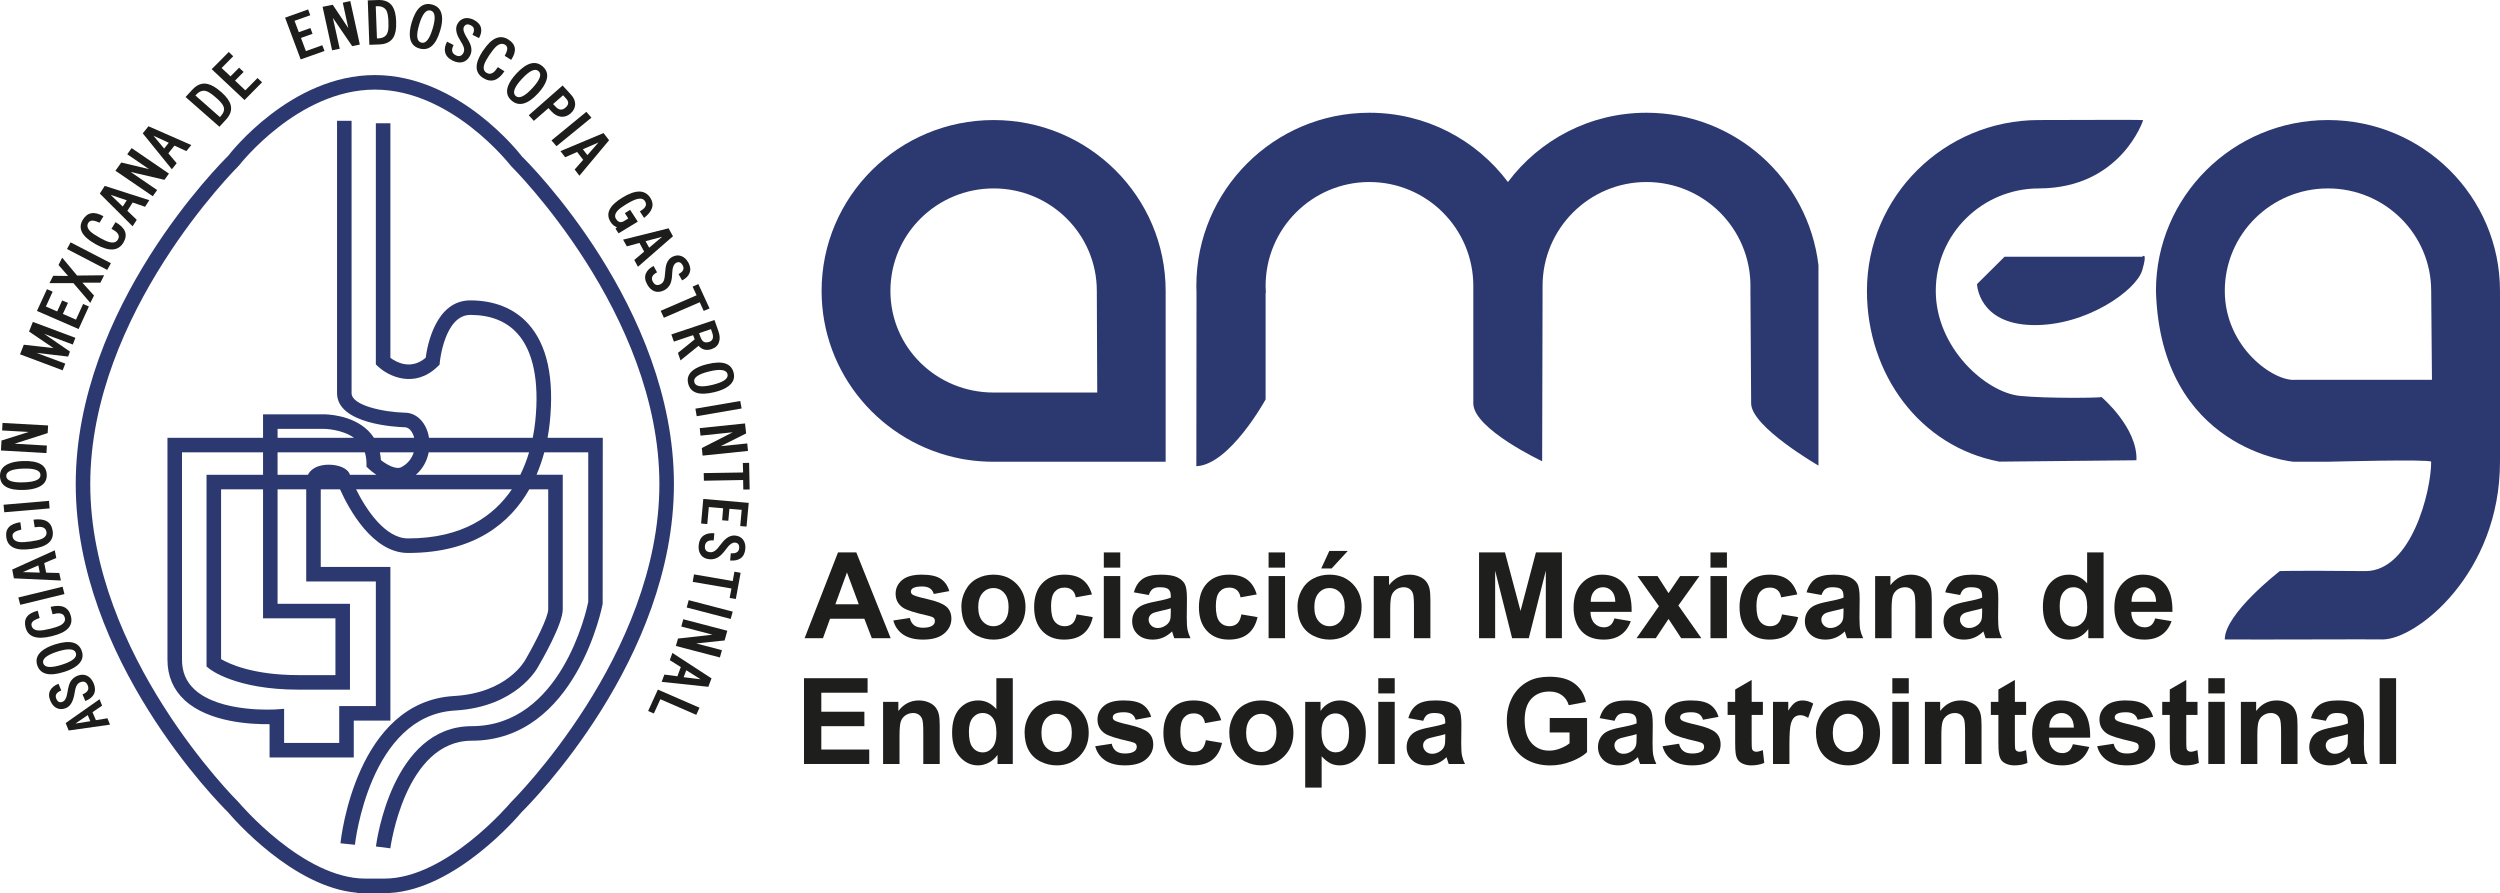
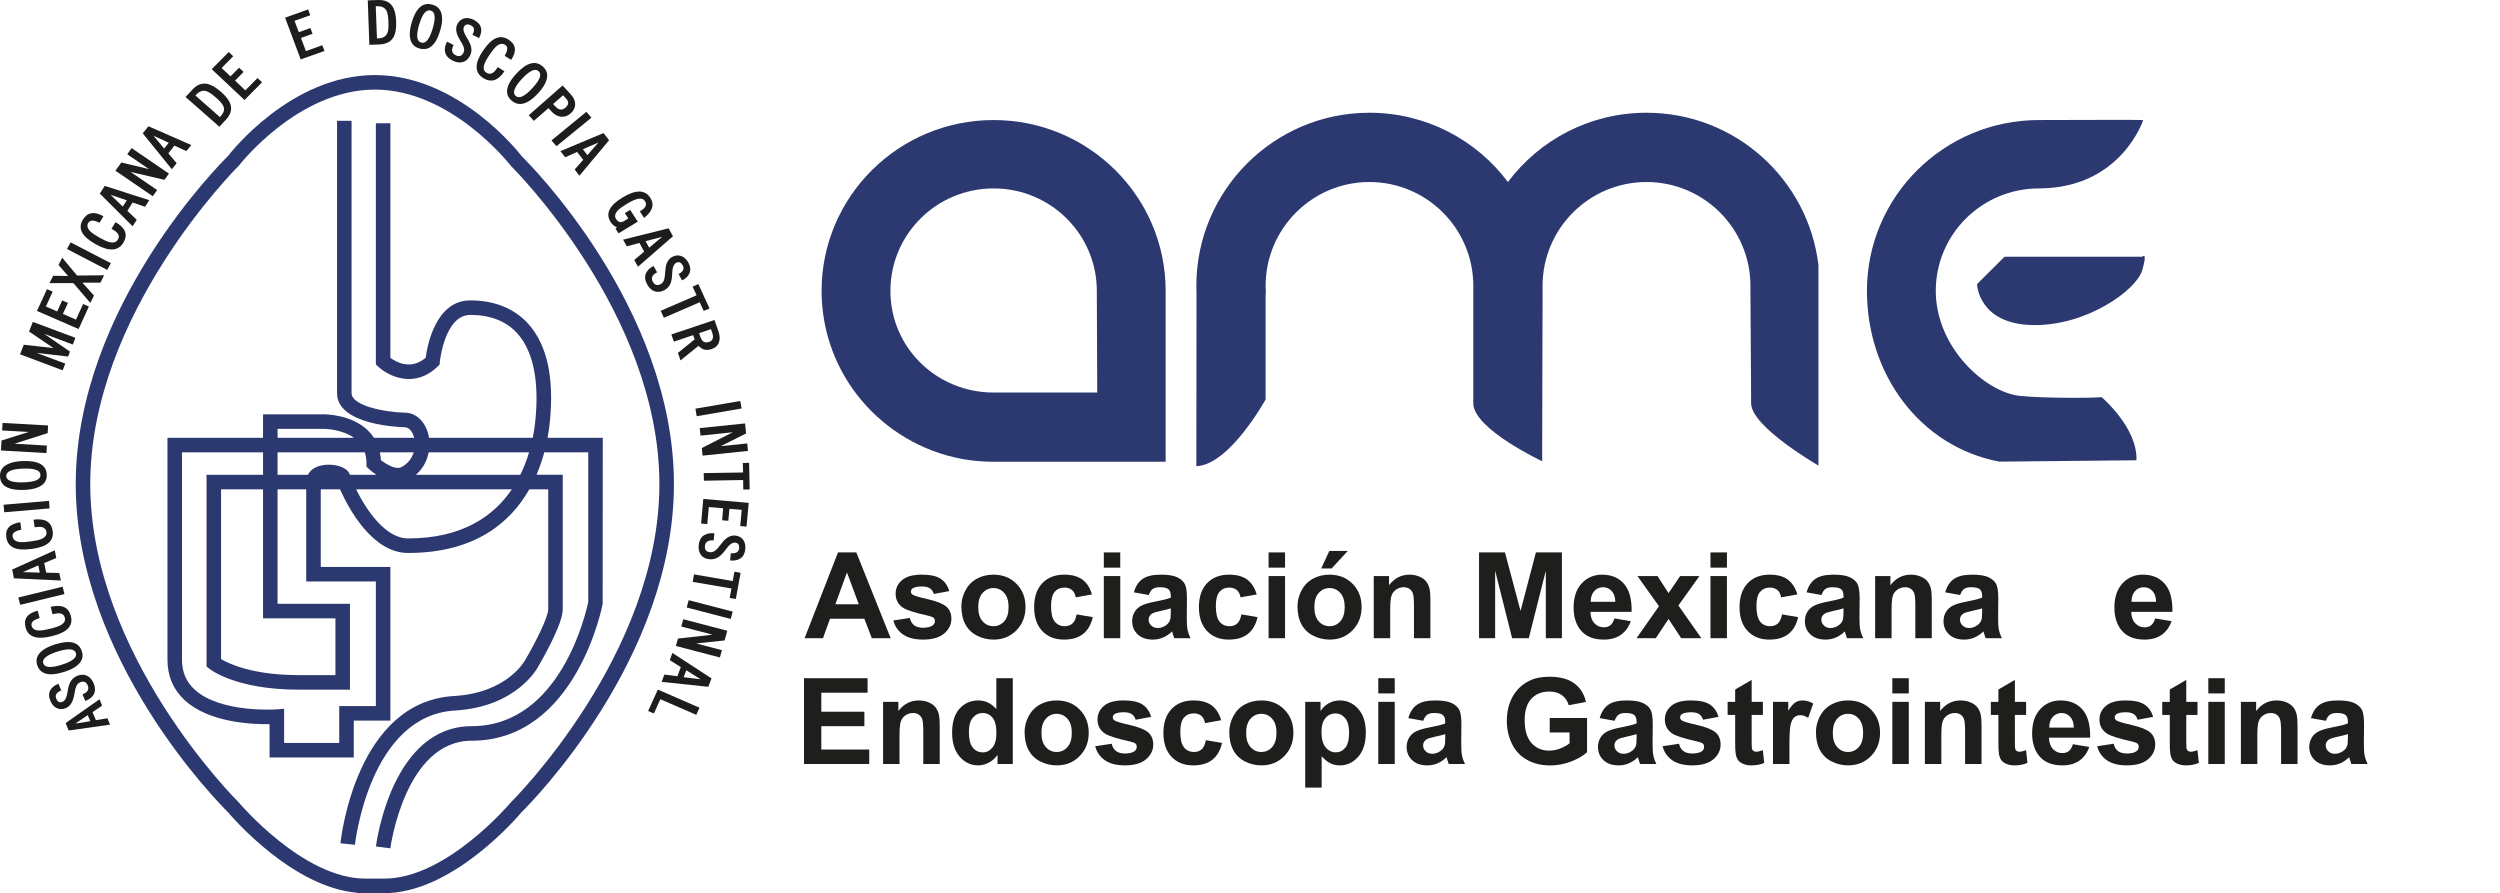
<svg xmlns="http://www.w3.org/2000/svg" id="Capa_1" viewBox="0 0 666.67 238.177">
  <defs>
    <style>.cls-1{fill:#2c3870;}.cls-2{fill:#1d1d1c;}.cls-3{fill:#1e1e1c;}</style>
  </defs>
  <path class="cls-2" d="M27.227,188.168l-2.557,1.748.907,2.13,3.073-.504.69,1.699-11.026,1.56-.804-1.987,9.033-6.35.684,1.705ZM20.106,192.952l3.977-.629-.681-1.627-3.295,2.256Z" />
  <path class="cls-2" d="M24.988,182.239c.45,1.11.45,2.071.033,2.905-.399.762-1.177,1.367-2.272,1.788l-.747-1.77c1.353-.522,1.843-1.327,1.39-2.389-.382-.937-1.045-1.212-1.978-.846-.501.192-.856.57-1.093,1.135-.15.336-.297.875-.408,1.638-.165,1.032-.405,1.849-.693,2.449-.396.858-.948,1.411-1.71,1.7-.87.348-1.705.335-2.455-.055-.696-.354-1.248-1.002-1.62-1.92-.463-1.062-.463-2.011-.03-2.798.402-.744,1.128-1.314,2.197-1.74l.732,1.795c-1.278.51-1.722,1.218-1.326,2.179.342.858.906,1.14,1.656.839.699-.246,1.128-1.152,1.357-2.701.168-1.098.399-1.956.72-2.568.435-.787,1.081-1.345,1.894-1.675.97-.372,1.822-.372,2.59,0,.756.372,1.332,1.05,1.764,2.035Z" />
  <path class="cls-2" d="M21.822,173.637c.477,1.423.087,2.666-1.125,3.722-.837.727-2.038,1.333-3.586,1.813-3.97,1.267-6.347.666-7.181-1.777-.457-1.434-.078-2.67,1.152-3.732.834-.714,2.026-1.327,3.577-1.819,3.973-1.248,6.35-.647,7.163,1.794ZM11.538,176.896c.402,1.154,2.032,1.285,4.94.367,2.881-.918,4.132-1.957,3.757-3.133-.39-1.159-2.026-1.285-4.934-.367-2.872.925-4.141,1.969-3.763,3.133Z" />
  <path class="cls-2" d="M18.902,164.298c.666,2.582-.984,4.351-4.936,5.306l-.267.073c-3.962.948-6.242.162-6.879-2.365-.594-2.293.474-3.775,3.241-4.454l.51,1.944c-.72.235-1.194.463-1.497.654-.573.391-.793.846-.657,1.398.21.823.9,1.272,2.071,1.279.654,0,1.531-.132,2.701-.421l.381-.085c1.143-.281,1.96-.57,2.506-.845,1.006-.559,1.417-1.236,1.209-2.059-.174-.715-.645-1.087-1.392-1.165-.435-.042-1.044.03-1.87.247l-.516-1.981c2.992-.72,4.778.091,5.396,2.472Z" />
  <polygon class="cls-2" points="17.186 158.417 5.401 161.285 4.888 159.33 16.694 156.454 17.186 158.417" />
  <path class="cls-2" d="M15.007,148.783l-3.212,1.363.516,2.563,3.493.089.432,2.005-12.529-.576-.447-2.347,11.35-5.132.396,2.035ZM6.1,152.559l4.507.138-.381-1.926-4.126,1.788Z" />
  <path class="cls-2" d="M14.047,141.593c.378,2.628-1.441,4.226-5.471,4.772l-.294.03c-4.0.57-6.212-.469-6.593-3.055-.349-2.329.918-3.685,3.739-4.081l.255,1.963c-.711.186-1.221.354-1.509.504-.654.348-.913.774-.826,1.333.135.851.771,1.349,1.935,1.494.631.066,1.537.018,2.731-.149l.378-.061c1.176-.15,2.025-.348,2.587-.576,1.062-.439,1.546-1.093,1.407-1.921-.105-.715-.531-1.14-1.245-1.296-.432-.084-1.081-.066-1.891.054l-.312-2.022c3.052-.414,4.76.588,5.108,3.013Z" />
  <polygon class="cls-2" points="13.225 135.573 1.137 136.605 .945 134.6 13.069 133.556 13.225 135.573" />
  <path class="cls-2" d="M12.468,126.594c.057,1.507-.639,2.581-2.134,3.271-.987.469-2.32.727-3.946.792-4.165.138-6.305-1.08-6.386-3.637-.048-1.513.648-2.604,2.146-3.283,1.006-.474,2.314-.733,3.952-.792,4.159-.138,6.287,1.074,6.368,3.649ZM1.662,126.954c.057,1.213,1.6,1.777,4.645,1.675,3.04-.102,4.535-.75,4.484-1.98-.028-1.231-1.582-1.795-4.625-1.687-3.031.108-4.535.768-4.505,1.992Z" />
  <polygon class="cls-2" points="12.714 115.492 3.889 118.319 12.499 118.82 12.387 120.824 .252 120.128 .402 117.472 7.661 115.189 .57 114.789 .672 112.785 12.828 113.457 12.714 115.492" />
  <polygon class="cls-2" points="19.413 91.877 11.745 89.008 18.659 93.758 18.165 95.085 9.725 94.095 17.405 96.963 16.712 98.752 5.344 94.485 6.346 91.928 14.263 92.825 7.745 88.411 8.762 85.842 20.106 90.085 19.413 91.877" />
  <polygon class="cls-2" points="20.961 87.745 9.852 82.913 12.526 77.115 14.047 77.775 12.237 81.74 15.248 83.051 16.58 80.119 18.128 80.77 16.76 83.714 20.262 85.236 22.159 81.07 23.704 81.731 20.961 87.745" />
  <polygon class="cls-2" points="26.777 75.378 21.967 75.378 25.073 78.814 24.083 80.77 19.569 75.497 13.189 75.497 14.185 73.544 18.165 73.592 15.602 70.669 16.58 68.715 20.559 73.478 27.761 73.406 26.777 75.378" />
  <polygon class="cls-2" points="28.593 71.977 17.864 66.401 18.824 64.631 29.577 70.192 28.593 71.977" />
  <path class="cls-2" d="M32.923,64.679c-1.369,2.296-3.829,2.455-7.347.48l-.24-.144c-3.514-1.975-4.616-4.105-3.28-6.371,1.221-2.044,3.058-2.368,5.522-.982l-1.023,1.72c-.69-.303-1.2-.465-1.518-.522-.715-.111-1.192.069-1.483.555-.459.732-.252,1.518.582,2.335.457.417,1.177.927,2.239,1.519l.327.189c1.012.561,1.813.939,2.422,1.089,1.093.285,1.891.085,2.317-.666.384-.622.3-1.221-.177-1.774-.27-.315-.777-.681-1.531-1.095l1.072-1.77c2.647,1.5,3.361,3.313,2.119,5.438Z" />
  <path class="cls-2" d="M38.682,55.142l-3.313-1.14-1.407,2.221,2.509,2.394-1.116,1.726-8.739-8.723,1.311-2.047,11.878,3.811-1.122,1.759ZM29.496,51.958l3.238,3.118,1.069-1.665-4.306-1.452Z" />
  <polygon class="cls-2" points="43.859 47.957 34.838 45.851 41.905 50.682 40.738 52.333 30.781 45.527 32.347 43.336 39.744 45.106 33.931 41.139 35.099 39.492 45.05 46.295 43.859 47.957" />
  <path class="cls-2" d="M49.696,40.299l-3.175-1.467-1.63,2.053,2.221,2.64-1.284,1.612-7.757-9.579,1.521-1.891,11.416,5.011-1.311,1.621ZM40.933,36.199l2.836,3.418,1.236-1.546-4.072-1.873Z" />
  <path class="cls-2" d="M60.265,31.893l-1.752,1.911-9.027-7.937,1.839-1.984c1.209-1.302,2.506-1.798,3.929-1.516,1.065.213,2.277.898,3.601,2.065l.195.159c1.333,1.192,2.161,2.311,2.446,3.37.375,1.336-.028,2.644-1.231,3.931ZM57.417,25.885c-1.011-.888-1.812-1.401-2.431-1.591-.93-.273-1.812.051-2.635.915l-.246.258,6.53,5.747.252-.261c.783-.879,1.063-1.746.696-2.604-.246-.6-.864-1.318-1.848-2.191l-.318-.273Z" />
  <polygon class="cls-2" points="65.202 26.674 56.451 18.445 61.004 13.866 62.195 15 59.095 18.137 61.468 20.357 63.761 18.056 64.965 19.178 62.675 21.489 65.418 24.09 68.671 20.811 69.883 21.945 65.202 26.674" />
  <polygon class="cls-2" points="80.183 15.841 76.023 4.71 82.16 2.519 82.74 4.062 78.547 5.553 79.679 8.587 82.776 7.48 83.346 9.007 80.261 10.121 81.573 13.62 85.945 12.059 86.536 13.593 80.183 15.841" />
-   <polygon class="cls-2" points="93.918 12.306 88.766 4.767 90.594 13.005 88.562 13.419 86.022 1.814 88.73 1.271 92.883 7.492 91.409 .716 93.412 .284 95.956 11.883 93.918 12.306" />
  <path class="cls-2" d="M101.115,11.855l-2.62.097-.426-11.851,2.773-.096c1.759-.06,3.061.516,3.841,1.726.576.901.9,2.203.954,3.943v.243c.084,1.774-.18,3.13-.745,4.073-.714,1.179-1.972,1.801-3.778,1.866ZM103.579,5.673c-.042-1.317-.24-2.245-.501-2.803-.477-.846-1.311-1.249-2.5-1.212l-.378.018.321,8.574.342-.015c1.197-.036,2.002-.486,2.398-1.345.277-.564.379-1.51.318-2.809v-.408Z" />
  <path class="cls-2" d="M111.859,12.93c-1.468-.417-2.326-1.404-2.536-3.001-.144-1.065,0-2.377.45-3.908,1.153-3.907,3.01-5.501,5.522-4.789,1.506.42,2.326,1.413,2.553,3.004.15,1.08,0,2.382-.459,3.907-1.152,3.899-2.995,5.498-5.53,4.787ZM114.844,2.81c-1.2-.339-2.236.924-3.07,3.772-.849,2.845-.669,4.445.573,4.787,1.189.336,2.191-.921,3.037-3.772.852-2.86.66-4.457-.54-4.787Z" />
  <path class="cls-2" d="M120.621,16.126c-1.075-.555-1.717-1.296-1.921-2.208-.204-.852-.036-1.768.525-2.8l1.738.903c-.672,1.264-.51,2.155.537,2.701.903.468,1.597.255,2.071-.609.234-.46.27-.96.087-1.543-.114-.357-.36-.864-.774-1.507-.558-.897-.945-1.662-1.101-2.311-.231-.894-.186-1.677.202-2.368.435-.817,1.092-1.321,1.914-1.507.774-.159,1.63-.003,2.509.453,1.035.544,1.681,1.267,1.864,2.149.183.807,0,1.698-.531,2.686l-1.753-.889c.654-1.197.534-2.043-.408-2.506-.858-.45-1.446-.321-1.851.367-.342.639-.069,1.602.759,2.917.6.948.978,1.752,1.134,2.428.201.873.096,1.692-.336,2.473-.48.885-1.152,1.431-1.978,1.629-.829.192-1.726.033-2.686-.46Z" />
  <path class="cls-2" d="M128.832,20.799c-2.268-1.447-2.311-3.838-.111-7.167l.177-.225c2.206-3.322,4.454-4.277,6.68-2.86,2.035,1.29,2.278,3.094.726,5.423l-1.71-1.08c.324-.63.549-1.125.616-1.453.171-.696,0-1.165-.471-1.473-.762-.477-1.578-.324-2.437.447-.451.402-1.014,1.105-1.681,2.091l-.216.315c-.639.954-1.044,1.726-1.243,2.293-.363,1.071-.168,1.839.553,2.289.636.396,1.23.369,1.839-.071.357-.265.747-.727,1.212-1.423l1.75,1.107c-1.681,2.53-3.571,3.115-5.684,1.786Z" />
  <path class="cls-2" d="M136.385,26.788c-1.149-.996-1.437-2.26-.933-3.763.378-1.045,1.099-2.149,2.191-3.337,2.773-3.007,5.156-3.67,7.095-1.951,1.146,1.014,1.468,2.275.936,3.787-.361,1.038-1.069,2.143-2.155,3.331-2.782,3.001-5.168,3.655-7.133,1.932ZM143.609,18.965c-.918-.819-2.395-.126-4.448,2.086-2.041,2.205-2.563,3.715-1.651,4.535.924.825,2.431.117,4.454-2.08,2.053-2.218,2.59-3.718,1.645-4.54Z" />
  <path class="cls-2" d="M147.108,29.759l-.849-.921-3.904,3.397-1.348-1.504,9.018-7.934,2.215,2.413c.771.823,1.143,1.693,1.143,2.608-.027.93-.435,1.731-1.233,2.437-.762.675-1.621.96-2.548.87-.918-.117-1.743-.561-2.494-1.366ZM150.958,26.284l-.801-.883-2.668,2.344.639.66c.882.991,1.798,1.081,2.662.3.903-.777.963-1.588.168-2.422Z" />
  <polygon class="cls-2" points="147.063 37.442 156.363 29.814 157.714 31.377 148.392 38.988 147.063 37.442" />
-   <path class="cls-2" d="M153.248,45.202l2.268-2.59-1.621-2.092-3.178,1.417-1.263-1.639,11.488-4.814,1.482,1.915-7.916,9.456-1.261-1.653ZM159.586,37.994l-4.151,1.807,1.203,1.572,2.947-3.379Z" />
+   <path class="cls-2" d="M153.248,45.202l2.268-2.59-1.621-2.092-3.178,1.417-1.263-1.639,11.488-4.814,1.482,1.915-7.916,9.456-1.261-1.653M159.586,37.994l-4.151,1.807,1.203,1.572,2.947-3.379Z" />
  <path class="cls-2" d="M164.13,60.973l.393-.376c-.705-.242-1.257-.705-1.689-1.392-1.417-2.202-.376-4.388,3.157-6.524,3.535-2.161,5.996-2.137,7.434.078,1.155,1.807.594,3.586-1.671,5.348l-1.123-1.729c.643-.387,1.087-.756,1.333-1.08.396-.531.396-1.093.024-1.669-.66-1.062-2.233-.846-4.66.645l-.168.081c-1.065.666-1.84,1.2-2.266,1.618-.886.879-1.093,1.677-.619,2.41.576.897,1.284,1.086,2.107.582l1.152-.703-.909-1.428,1.413-.871,2.041,3.145-5.132,3.115-.816-1.252Z" />
  <path class="cls-2" d="M169.138,69.324l2.632-2.227-1.249-2.317-3.364.912-1-1.789,12.127-3.022,1.176,2.115-9.342,8.139-.981-1.813ZM176.556,63.154l-4.408,1.159.969,1.74,3.439-2.899Z" />
  <path class="cls-2" d="M172.577,75.819c-.591-1.047-.699-2.014-.351-2.869.327-.798,1.017-1.482,2.062-2.028l.93,1.699c-1.308.66-1.675,1.5-1.122,2.512.483.891,1.171,1.096,2.053.651.498-.253.81-.666.966-1.249.126-.36.168-.907.237-1.662.051-1.051.189-1.885.399-2.521.321-.87.826-1.5,1.519-1.854.861-.438,1.653-.51,2.455-.199.75.297,1.371.889,1.854,1.753.547,1.008.631,1.932.289,2.77-.289.783-.963,1.432-1.978,1.951l-.939-1.693c1.239-.639,1.599-1.401,1.101-2.311-.454-.825-1.012-1.053-1.732-.693-.648.345-1.014,1.287-1.074,2.833-.021,1.122-.183,1.992-.42,2.644-.354.819-.913,1.446-1.711,1.851-.921.463-1.771.555-2.584.271-.783-.294-1.444-.907-1.954-1.855Z" />
  <polygon class="cls-2" points="186.599 80.596 177.037 84.738 176.179 82.886 185.752 78.736 184.689 76.425 186.226 75.758 189.212 82.25 187.655 82.913 186.599 80.596" />
  <path class="cls-2" d="M180.782,94.107l4.471-3.619-.429-1.11-5.123,1.722-.672-1.915,11.5-3.847,1.081,3.073c.363,1.068.414,2.01.111,2.848-.279.879-.945,1.491-1.978,1.839-1.369.469-2.547.174-3.457-.882l-4.822,3.892-.681-2.001ZM189.893,88.627l-.3-.858-3.168,1.081.27.78c.264.714.525,1.198.849,1.425.369.291.915.33,1.581.117.984-.345,1.261-1.189.768-2.545Z" />
-   <path class="cls-2" d="M183.519,102.299c-.372-1.458.078-2.664,1.392-3.643.876-.654,2.1-1.177,3.703-1.554,4.042-.994,6.368-.228,7.016,2.256.378,1.462-.105,2.677-1.411,3.644-.876.666-2.109,1.188-3.706,1.572-4.036.978-6.359.219-6.995-2.275ZM194.005,99.743c-.321-1.171-1.957-1.408-4.915-.684-2.929.714-4.265,1.668-3.943,2.851.294,1.183,1.915,1.422,4.873.708,2.95-.72,4.274-1.668,3.986-2.875Z" />
  <polygon class="cls-2" points="185.44 108.979 197.395 106.93 197.768 108.926 185.788 110.993 185.44 108.979" />
  <polygon class="cls-2" points="187.15 119.477 195.397 115.276 186.802 116.17 186.599 114.165 198.671 112.917 198.971 115.582 192.192 118.979 199.265 118.246 199.463 120.246 187.357 121.5 187.15 119.477" />
  <polygon class="cls-2" points="198.17 128.005 187.708 128.191 187.655 126.162 198.164 125.994 198.092 123.454 199.769 123.431 199.908 130.525 198.218 130.555 198.17 128.005" />
  <polygon class="cls-2" points="187.544 133.052 199.662 134.097 199.073 140.422 197.395 140.285 197.786 135.957 194.515 135.687 194.22 138.874 192.576 138.742 192.834 135.537 189.017 135.213 188.615 139.756 186.958 139.606 187.544 133.052" />
  <path class="cls-2" d="M186.316,145.41c.108-1.189.54-2.053,1.309-2.599.726-.504,1.68-.708,2.869-.612l-.174,1.915c-1.464-.132-2.236.372-2.347,1.519-.072,1.001.378,1.547,1.389,1.626.495.048,1.023-.138,1.491-.528.3-.228.672-.643,1.119-1.267.628-.851,1.206-1.482,1.734-1.903.778-.576,1.522-.815,2.326-.75.957.089,1.65.463,2.155,1.141.459.641.645,1.458.567,2.431-.108,1.157-.537,2.004-1.276,2.509-.702.486-1.633.672-2.779.576l.186-1.928c1.386.114,2.104-.323,2.227-1.337.078-.937-.309-1.435-1.105-1.507-.72-.067-1.554.546-2.448,1.824-.672.907-1.29,1.573-1.879,1.963-.709.516-1.543.733-2.464.654-1.006-.079-1.786-.469-2.283-1.135-.51-.672-.712-1.535-.619-2.593Z" />
  <polygon class="cls-2" points="195.055 156.934 184.726 155.169 185.062 153.171 195.397 154.942 195.847 152.45 197.498 152.745 196.226 159.73 194.569 159.449 195.055 156.934" />
  <polygon class="cls-2" points="183.651 160.042 195.397 163.104 194.851 165.054 183.123 162 183.651 160.042" />
  <polygon class="cls-2" points="180.797 170.282 190.01 169.25 181.676 167.071 182.208 165.132 193.95 168.206 193.231 170.786 185.665 171.585 192.516 173.385 191.973 175.325 180.23 172.256 180.797 170.282" />
  <path class="cls-2" d="M177.166,179.891l3.478.451.901-2.462-2.936-1.836.696-1.927,10.438,6.788-.858,2.245-12.436-1.315.718-1.944ZM186.826,181.139l-3.817-2.406-.702,1.854,4.519.552Z" />
  <polygon class="cls-2" points="175.431 183.888 186.535 188.726 185.677 190.624 176.097 186.463 174.36 190.263 172.835 189.603 175.431 183.888" />
  <path class="cls-1" d="M179.714,129.096c0-47.177-39.034-85.932-40.51-87.351-.678-.885-16.85-21.727-39.247-21.727s-38.596,20.842-39.094,21.52c-1.662,1.627-40.669,40.385-40.669,87.559,0,46.741,38.295,85.219,40.608,87.497,1.283,1.526,17.221,20.004,34.441,21.48v.104h8.718v-.05c17.57-1.02,33.981-20.17,35.139-21.554,2.532-2.497,40.614-40.882,40.614-87.476ZM102.516,234.293h-5.12c-16.548,0-33.515-20.065-33.689-20.269l-.132-.144c-.391-.384-39.505-39.236-39.505-84.784,0-45.523,39.114-84.398,39.688-84.993.153-.207,15.734-20.208,36.198-20.208s36.011,20.002,36.348,20.413c.393.39,39.532,39.229,39.532,84.788,0,45.513-39.139,84.4-39.532,84.784l-.129.144c-.171.204-17.118,20.269-33.659,20.269Z" />
  <path class="cls-1" d="M160.712,161.058l.03-44.306h-14.723c.282-1.525.468-2.917.594-4.129,1.215-11.86-.718-20.701-5.753-26.277-3.685-4.082-9.027-6.242-15.44-6.242-9.255,0-11.476,12.058-11.905,15.296-3.958,3.377-7.878,1.159-9.408.027v-62.553h-3.88v64.317l.621.573c2.803,2.605,9.724,5.939,15.864-.033l.516-.498.063-.721c.012-.126,1.29-12.532,8.13-12.532,5.359,0,9.591,1.666,12.559,4.964,4.207,4.657,5.858,12.709,4.772,23.282-.132,1.302-.348,2.839-.684,4.526h-27.666c-.046-.298-.099-.592-.168-.876-.864-3.535-3.346-5.822-6.272-5.822h-.006c-5.726-.162-14.2-1.933-14.2-5.21V32.208h-3.878v72.636c0,8.349,16.136,9.039,18.03,9.09,1.358,0,2.219,1.507,2.545,2.818h-10.734c-.437-.675-.942-1.309-1.531-1.891-4.414-4.375-11.452-4.37-11.809-4.375h-16.23v6.266h-25.491v59.154c0,4.351,1.54,7.977,4.568,10.792,6.452,5.984,17.958,6.488,22.66,6.416v8.877h22.456v-9.837h9.765v-40.976h-18.57v-20.695h5.139c2.34,5.217,8.659,16.974,18.131,16.974,17.829,0,27.307-8.105,32.345-16.974h5.042v32.021c0,2.094-3.526,9.051-6.077,13.402-.192.36-4.85,8.871-19.029,9.698-26.055,1.489-30.136,37.729-30.298,39.271l3.859.403c.036-.342,3.859-34.493,26.664-35.802,16.493-.961,22.018-11.344,22.195-11.692,1.099-1.867,6.564-11.379,6.564-15.281v-35.898h-6.997c.873-2.036,1.55-4.058,2.067-5.976h11.728v39.893c-.516,2.515-7.313,33.125-31.078,33.125-21.178,0-25.374,30.767-25.542,32.081l3.847.492c.033-.288,3.896-28.695,21.694-28.695,27.897,0,34.856-36.096,34.922-36.468ZM110.324,120.629c-.486,1.561-1.532,3.031-3.313,3.954-1.447.738-3.973-.739-5.438-1.891-.041-.716-.138-1.402-.277-2.063h9.027ZM97.727,123.611v.841l.618.576c.198.192.942.858,2.016,1.578h-7.046c-.588-1.835-3.205-2.689-5.66-2.689-1.002,0-2.466.15-3.733.852-.821.459-1.426,1.089-1.806,1.836h-8.095v-5.976h23.268c.286.896.437,1.883.437,2.981ZM74.022,114.363h12.373c.1,0,4.734.054,8.014,2.389h-20.387v-2.389ZM100.227,155.055v33.222h-9.768v9.837h-14.693v-9.099l-2.083.156c-.144.012-14.99,1.02-21.824-5.324-2.236-2.077-3.325-4.675-3.325-7.94v-55.277h21.613v5.976h-15.071v51.12l.72.582c.282.234,7.103,5.6,23.792,5.6h13.739v-22.898h-19.305v-30.526h7.638v24.572h18.567ZM89.453,164.887v15.143h-9.864c-12.244,0-18.618-3.073-20.635-4.268v-45.279h11.194v34.404h19.305ZM108.806,143.58c-6.038,0-11.133-7.599-13.851-13.097h41.544c-4.801,7.084-13.156,13.097-27.693,13.097ZM110.91,126.606c1.908-1.649,2.984-3.804,3.408-5.976h26.77c-.582,1.937-1.344,3.964-2.339,5.976h-27.84Z" />
  <path class="cls-1" d="M237.445,77.574c0-15.1,12.32-27.328,27.531-27.328,15.199,0,27.51,12.228,27.51,27.328l.111,27.103h-27.621c-15.211,0-27.531-11.992-27.531-27.103ZM219.093,77.574c0,22.221,16.02,40.731,37.212,44.762,0,0,3.74.799,8.67.799h45.867v-45.56c0-25.163-20.545-45.562-45.867-45.562-25.338,0-45.882,20.399-45.882,45.562Z" />
  <path class="cls-1" d="M543.722,50.246c21.904-.063,27.792-18.207,27.792-18.207-1.134-.152-17.705-.027-27.792-.027-25.323,0-45.871,20.399-45.871,45.562,0,22.221,14.128,41.522,35.314,45.532l36.553-.367c.361-8.69-9.305-16.852-9.305-16.852-.262.216-14.669.406-21.773-.319-9.158-.939-22.431-12.882-22.431-27.994,0-15.1,12.317-27.328,27.513-27.328Z" />
-   <path class="cls-1" d="M593.281,77.574c0-15.1,12.32-27.328,27.503-27.328,15.214,0,27.537,12.228,27.537,27.337l.204,23.693h-36.357c-5.71.624-18.887-8.591-18.887-23.702ZM574.923,77.574c1.228,42.52,36.709,45.56,36.709,45.56h9.152s27.537-.746,27.537,0c0,7.902-5.334,29.159-17.527,29.159-19.898-.179-22.844,0-22.844,0,0,0-14.73,11.375-14.669,18.224,7.296.085,40.413-.087,42.11,0,8.977,0,31.279-17.514,31.279-47.382v-45.552c0-25.172-20.542-45.571-45.886-45.571-25.326,0-45.861,20.399-45.861,45.562Z" />
  <path class="cls-1" d="M534.549,68.463l-7.341,7.295s.295,10.576,14.694,10.925c14.39.35,27.795-9.299,29.354-14.586,1.549-5.261,0-3.634,0-3.634h-36.707Z" />
  <path class="cls-1" d="M466.704,78.096c.045-.629.081-1.214.081-1.85v1.85h-.081ZM411.423,78.096h-.069v-1.85c0,.636.021,1.221.069,1.85ZM392.822,78.096c.027-.629.063-1.214.063-1.85v1.85h-.063ZM484.923,70.707c-2.734-22.911-22.212-40.642-45.864-40.642-15.109,0-28.518,7.237-36.944,18.475-8.421-11.239-21.836-18.475-36.947-18.475-25.449,0-46.141,20.684-46.141,46.18l.042,1.85c0,29.569-.042,46.225-.042,46.225,8.911-.362,18.469-17.806,18.469-17.806v-28.42h.072c-.03-.629-.072-1.214-.072-1.85,0-15.289,12.407-27.705,27.672-27.705,15.307,0,27.717,12.416,27.717,27.705,0,.636-.036,1.221-.063,1.85h.063v29.569c.177,6.799,18.358,15.334,18.358,15.334l.111-44.903h.069c-.048-.629-.069-1.214-.069-1.85,0-15.289,12.422-27.705,27.705-27.705,15.31,0,27.726,12.416,27.726,27.705,0,.636-.036,1.221-.081,1.85h.081l.19,29.569c.169,6.25,17.948,16.484,17.948,16.484v-53.441Z" />
  <path class="cls-3" d="M214.4,203.729v-22.873h16.961v3.869h-12.342v5.07h11.484v3.855h-11.484v6.226h12.778v3.853h-17.397Z" />
  <path class="cls-3" d="M250.594,203.729h-4.383v-8.458c0-1.788-.096-2.945-.282-3.47-.187-.525-.49-.934-.913-1.226-.42-.29-.928-.436-1.52-.436-.761,0-1.442.208-2.046.623-.603.416-1.016.969-1.24,1.654-.224.687-.335,1.956-.335,3.807v7.506h-4.385v-16.571h4.071v2.435c1.446-1.872,3.266-2.808,5.461-2.808.967,0,1.853.175,2.653.523.802.348,1.407.792,1.818,1.333.411.541.697,1.154.858,1.841.162.687.241,1.67.241,2.948v10.299Z" />
  <path class="cls-3" d="M270.079,203.729h-4.071v-2.435c-.677.946-1.475,1.652-2.396,2.114-.92.463-1.849.695-2.785.695-1.903,0-3.534-.767-4.893-2.3-1.356-1.536-2.036-3.674-2.036-6.42,0-2.81.662-4.945,1.981-6.407,1.321-1.46,2.991-2.191,5.009-2.191,1.851,0,3.452.771,4.805,2.31v-8.238h4.385v22.873ZM258.377,195.084c0,1.769.245,3.048.734,3.838.707,1.144,1.695,1.716,2.964,1.716,1.01,0,1.868-.428,2.575-1.286.706-.858,1.061-2.141,1.061-3.846,0-1.903-.343-3.275-1.03-4.112-.687-.837-1.565-1.255-2.637-1.255-1.039,0-1.911.413-2.614,1.24-.701.827-1.053,2.063-1.053,3.705Z" />
  <path class="cls-3" d="M273.226,195.208c0-1.456.36-2.865,1.076-4.227.718-1.362,1.736-2.404,3.052-3.122,1.315-.718,2.785-1.076,4.408-1.076,2.507,0,4.56.814,6.161,2.442,1.602,1.627,2.404,3.684,2.404,6.171,0,2.507-.809,4.583-2.427,6.232-1.617,1.65-3.653,2.474-6.107,2.474-1.52,0-2.968-.343-4.346-1.03s-2.427-1.693-3.145-3.018c-.716-1.327-1.076-2.943-1.076-4.846ZM277.72,195.444c0,1.643.391,2.902,1.17,3.776.78.874,1.744,1.31,2.888,1.31,1.142,0,2.104-.436,2.878-1.31.774-.874,1.162-2.143,1.162-3.807,0-1.623-.387-2.873-1.162-3.746-.775-.874-1.736-1.31-2.878-1.31-1.144,0-2.108.436-2.888,1.31-.778.874-1.17,2.133-1.17,3.777Z" />
  <path class="cls-3" d="M292.055,199.001l4.4-.671c.187.852.566,1.5,1.139,1.942.572.442,1.374.664,2.404.664,1.133,0,1.987-.208,2.559-.625.383-.292.576-.681.576-1.17,0-.333-.103-.609-.311-.827-.218-.208-.708-.401-1.467-.578-3.536-.78-5.778-1.493-6.724-2.137-1.312-.895-1.966-2.139-1.966-3.729,0-1.436.566-2.643,1.701-3.62,1.133-.979,2.89-1.467,5.272-1.467,2.269,0,3.953.37,5.056,1.107,1.101.74,1.863,1.831,2.279,3.277l-4.136.765c-.177-.646-.512-1.14-1.006-1.483-.494-.343-1.199-.514-2.114-.514-1.156,0-1.983.16-2.481.483-.333.23-.5.525-.5.889,0,.311.146.578.438.796.395.292,1.759.703,4.095,1.232,2.335.531,3.966,1.181,4.893,1.95.915.78,1.372,1.868,1.372,3.262,0,1.518-.634,2.824-1.903,3.916-1.269,1.094-3.147,1.639-5.632,1.639-2.257,0-4.044-.457-5.36-1.372-1.316-.917-2.176-2.158-2.583-3.729Z" />
  <path class="cls-3" d="M325.659,192.058l-4.322.78c-.144-.864-.475-1.514-.991-1.95-.514-.438-1.183-.656-2.005-.656-1.092,0-1.964.378-2.614,1.131-.65.755-.975,2.016-.975,3.783,0,1.966.331,3.355.991,4.167.662.812,1.547,1.216,2.66,1.216.833,0,1.514-.235,2.043-.71.531-.473.905-1.286,1.125-2.44l4.305.734c-.446,1.975-1.304,3.468-2.573,4.476-1.271,1.01-2.97,1.514-5.103,1.514-2.423,0-4.356-.765-5.796-2.293-1.442-1.53-2.162-3.647-2.162-6.35,0-2.736.724-4.865,2.17-6.389,1.444-1.524,3.4-2.287,5.866-2.287,2.018,0,3.622.434,4.813,1.304,1.191.868,2.047,2.191,2.567,3.97Z" />
  <path class="cls-3" d="M327.81,195.208c0-1.456.358-2.865,1.076-4.227.718-1.362,1.734-2.404,3.05-3.122,1.316-.718,2.785-1.076,4.408-1.076,2.507,0,4.562.814,6.163,2.442,1.602,1.627,2.404,3.684,2.404,6.171,0,2.507-.81,4.583-2.427,6.232-1.617,1.65-3.655,2.474-6.109,2.474-1.518,0-2.968-.343-4.346-1.03-1.378-.687-2.425-1.693-3.143-3.018-.718-1.327-1.076-2.943-1.076-4.846ZM332.303,195.444c0,1.643.389,2.902,1.17,3.776.78.874,1.742,1.31,2.886,1.31s2.104-.436,2.878-1.31c.774-.874,1.164-2.143,1.164-3.807,0-1.623-.389-2.873-1.164-3.746-.774-.874-1.734-1.31-2.878-1.31s-2.106.436-2.886,1.31c-.78.874-1.17,2.133-1.17,3.777Z" />
  <path class="cls-3" d="M348.057,187.157h4.089v2.435c.529-.831,1.247-1.508,2.152-2.028.905-.52,1.909-.78,3.011-.78,1.925,0,3.558.755,4.9,2.263,1.341,1.508,2.012,3.608,2.012,6.303,0,2.765-.677,4.916-2.028,6.452-1.353,1.534-2.991,2.3-4.916,2.3-.915,0-1.744-.181-2.487-.545-.745-.364-1.528-.989-2.349-1.874v8.349h-4.385v-22.875ZM352.395,195.162c0,1.863.37,3.238,1.107,4.128.74.889,1.639,1.333,2.699,1.333,1.02,0,1.866-.407,2.544-1.224.675-.817,1.014-2.156,1.014-4.017,0-1.738-.348-3.028-1.045-3.871-.697-.843-1.561-1.263-2.59-1.263-1.072,0-1.962.413-2.668,1.24-.706.827-1.061,2.053-1.061,3.674Z" />
  <path class="cls-3" d="M367.542,184.911v-4.056h4.385v4.056h-4.385ZM367.542,203.729v-16.571h4.385v16.571h-4.385Z" />
  <path class="cls-3" d="M379.536,192.213l-3.978-.718c.446-1.602,1.216-2.787,2.308-3.558,1.092-.769,2.715-1.154,4.867-1.154,1.956,0,3.412.232,4.369.695.958.463,1.631,1.051,2.02,1.763.391.712.586,2.02.586,3.923l-.047,5.118c0,1.456.07,2.53.21,3.221.14.693.403,1.434.788,2.224h-4.338c-.115-.292-.255-.724-.42-1.296-.074-.259-.124-.43-.156-.514-.749.728-1.551,1.275-2.404,1.639-.852.364-1.763.545-2.731.545-1.707,0-3.05-.463-4.032-1.388-.983-.926-1.475-2.096-1.475-3.511,0-.936.224-1.771.671-2.505.446-.734,1.074-1.294,1.88-1.685.806-.389,1.968-.73,3.487-1.022,2.049-.385,3.468-.743,4.258-1.076v-.438c0-.843-.208-1.442-.623-1.802-.416-.358-1.203-.537-2.357-.537-.78,0-1.388.154-1.825.459-.436.307-.79.847-1.061,1.615ZM385.402,195.771c-.56.187-1.45.411-2.668.671-1.216.259-2.012.514-2.386.765-.572.405-.858.92-.858,1.543,0,.615.228,1.144.687,1.592.457.448,1.039.671,1.748.671.79,0,1.543-.261,2.261-.78.531-.395.88-.88,1.045-1.452.115-.374.171-1.086.171-2.137v-.874Z" />
  <path class="cls-3" d="M413.263,195.317v-3.853h9.955v9.112c-.969.936-2.37,1.761-4.206,2.474-1.837.712-3.696,1.069-5.578,1.069-2.394,0-4.478-.502-6.257-1.504-1.779-1.004-3.116-2.441-4.011-4.307-.893-1.868-1.341-3.898-1.341-6.093,0-2.382.498-4.5,1.498-6.35.998-1.851,2.46-3.271,4.383-4.26,1.468-.759,3.293-1.139,5.476-1.139,2.841,0,5.058.595,6.656,1.787,1.596,1.191,2.623,2.837,3.081,4.939l-4.587.856c-.323-1.123-.928-2.009-1.818-2.659-.889-.65-1.999-.977-3.332-.977-2.018,0-3.622.64-4.813,1.921-1.191,1.278-1.787,3.176-1.787,5.694,0,2.715.603,4.75,1.81,6.109,1.207,1.356,2.787,2.036,4.743,2.036.967,0,1.938-.191,2.911-.57.971-.38,1.806-.839,2.503-1.38v-2.904h-5.288Z" />
  <path class="cls-3" d="M430.56,192.213l-3.978-.718c.448-1.602,1.216-2.787,2.31-3.558,1.092-.769,2.715-1.154,4.867-1.154,1.956,0,3.412.232,4.369.695.956.463,1.631,1.051,2.02,1.763.389.712.586,2.02.586,3.923l-.047,5.118c0,1.456.07,2.53.21,3.221.14.693.403,1.434.788,2.224h-4.338c-.115-.292-.255-.724-.422-1.296-.072-.259-.124-.43-.156-.514-.749.728-1.549,1.275-2.401,1.639-.854.364-1.763.545-2.731.545-1.707,0-3.052-.463-4.034-1.388-.983-.926-1.473-2.096-1.473-3.511,0-.936.222-1.771.669-2.505.448-.734,1.074-1.294,1.88-1.685.806-.389,1.969-.73,3.487-1.022,2.049-.385,3.47-.743,4.26-1.076v-.438c0-.843-.208-1.442-.625-1.802-.416-.358-1.201-.537-2.355-.537-.78,0-1.39.154-1.825.459-.438.307-.792.847-1.063,1.615ZM436.428,195.771c-.562.187-1.452.411-2.668.671-1.216.259-2.012.514-2.388.765-.572.405-.858.92-.858,1.543,0,.615.23,1.144.687,1.592.457.448,1.039.671,1.748.671.79,0,1.545-.261,2.263-.78.529-.395.878-.88,1.045-1.452.113-.374.171-1.086.171-2.137v-.874Z" />
  <path class="cls-3" d="M443.352,199.001l4.398-.671c.189.852.568,1.5,1.14,1.942.572.442,1.372.664,2.401.664,1.135,0,1.987-.208,2.559-.625.385-.292.578-.681.578-1.17,0-.333-.105-.609-.313-.827-.218-.208-.706-.401-1.465-.578-3.536-.78-5.778-1.493-6.726-2.137-1.31-.895-1.966-2.139-1.966-3.729,0-1.436.566-2.643,1.701-3.62,1.135-.979,2.892-1.467,5.274-1.467,2.267,0,3.953.37,5.056,1.107,1.101.74,1.861,1.831,2.277,3.277l-4.136.765c-.175-.646-.512-1.14-1.006-1.483-.494-.343-1.199-.514-2.114-.514-1.154,0-1.981.16-2.481.483-.333.23-.498.525-.498.889,0,.311.146.578.436.796.395.292,1.761.703,4.097,1.232,2.335.531,3.964,1.181,4.891,1.95.915.78,1.374,1.868,1.374,3.262,0,1.518-.634,2.824-1.903,3.916-1.271,1.094-3.147,1.639-5.634,1.639-2.257,0-4.044-.457-5.36-1.372-1.316-.917-2.176-2.158-2.581-3.729Z" />
  <path class="cls-3" d="M470.106,187.157v3.495h-2.995v6.679c0,1.353.029,2.139.086,2.363.056.224.187.409.389.555.204.146.45.218.742.218.407,0,.995-.14,1.763-.42l.376,3.4c-1.02.438-2.176.656-3.464.656-.792,0-1.504-.132-2.139-.397-.634-.267-1.1-.609-1.395-1.03-.296-.422-.502-.993-.617-1.709-.093-.51-.14-1.539-.14-3.091v-7.224h-2.012v-3.495h2.012v-3.291l4.4-2.559v5.85h2.995Z" />
  <path class="cls-3" d="M477.186,203.729h-4.383v-16.571h4.071v2.357c.697-1.113,1.323-1.847,1.88-2.199.556-.354,1.189-.531,1.895-.531.998,0,1.962.276,2.886.827l-1.356,3.822c-.74-.479-1.425-.718-2.059-.718-.615,0-1.135.169-1.561.508-.426.339-.763.95-1.006,1.833-.245.883-.368,2.736-.368,5.554v5.118Z" />
  <path class="cls-3" d="M484.25,195.208c0-1.456.36-2.865,1.076-4.227.718-1.362,1.736-2.404,3.052-3.122,1.316-.718,2.785-1.076,4.408-1.076,2.507,0,4.56.814,6.162,2.442,1.602,1.627,2.404,3.684,2.404,6.171,0,2.507-.81,4.583-2.427,6.232-1.617,1.65-3.653,2.474-6.107,2.474-1.52,0-2.968-.343-4.346-1.03-1.378-.687-2.427-1.693-3.145-3.018-.716-1.327-1.076-2.943-1.076-4.846ZM488.744,195.444c0,1.643.391,2.902,1.17,3.776.78.874,1.744,1.31,2.888,1.31,1.142,0,2.104-.436,2.878-1.31.774-.874,1.162-2.143,1.162-3.807,0-1.623-.387-2.873-1.162-3.746-.774-.874-1.736-1.31-2.878-1.31-1.144,0-2.108.436-2.888,1.31-.778.874-1.17,2.133-1.17,3.777Z" />
  <path class="cls-3" d="M504.624,184.911v-4.056h4.385v4.056h-4.385ZM504.624,203.729v-16.571h4.385v16.571h-4.385Z" />
  <path class="cls-3" d="M528.414,203.729h-4.385v-8.458c0-1.788-.093-2.945-.28-3.47-.187-.525-.492-.934-.913-1.226-.422-.29-.928-.436-1.522-.436-.759,0-1.44.208-2.043.623-.603.416-1.018.969-1.242,1.654-.224.687-.335,1.956-.335,3.807v7.506h-4.385v-16.571h4.073v2.435c1.446-1.872,3.266-2.808,5.461-2.808.967,0,1.851.175,2.653.523.8.348,1.405.792,1.818,1.333.411.541.697,1.154.858,1.841.16.687.241,1.67.241,2.948v10.299Z" />
  <path class="cls-3" d="M540.299,187.157v3.495h-2.995v6.679c0,1.353.029,2.139.086,2.363.056.224.187.409.389.555.204.146.45.218.742.218.407,0,.995-.14,1.763-.42l.376,3.4c-1.02.438-2.176.656-3.464.656-.792,0-1.504-.132-2.139-.397-.634-.267-1.1-.609-1.395-1.03-.296-.422-.502-.993-.617-1.709-.093-.51-.14-1.539-.14-3.091v-7.224h-2.012v-3.495h2.012v-3.291l4.4-2.559v5.85h2.995Z" />
  <path class="cls-3" d="M552.778,198.455l4.369.734c-.562,1.602-1.45,2.822-2.66,3.659-1.212.837-2.728,1.255-4.548,1.255-2.882,0-5.015-.94-6.397-2.824-1.094-1.508-1.639-3.412-1.639-5.71,0-2.746.718-4.896,2.152-6.451,1.436-1.555,3.25-2.333,5.445-2.333,2.466,0,4.41.814,5.836,2.442,1.425,1.627,2.106,4.122,2.043,7.481h-10.984c.031,1.3.383,2.312,1.061,3.034.675.724,1.518,1.086,2.528,1.086.687,0,1.263-.189,1.732-.562.467-.374.821-.977,1.061-1.81ZM553.027,194.023c-.031-1.269-.358-2.234-.983-2.894-.625-.66-1.384-.991-2.277-.991-.958,0-1.748.348-2.372,1.045-.625.697-.93,1.643-.92,2.839h6.553Z" />
  <path class="cls-3" d="M559.249,199.001l4.4-.671c.187.852.566,1.5,1.139,1.942.572.442,1.374.664,2.404.664,1.133,0,1.987-.208,2.559-.625.383-.292.576-.681.576-1.17,0-.333-.103-.609-.311-.827-.218-.208-.708-.401-1.467-.578-3.536-.78-5.778-1.493-6.724-2.137-1.312-.895-1.966-2.139-1.966-3.729,0-1.436.566-2.643,1.701-3.62,1.133-.979,2.89-1.467,5.272-1.467,2.269,0,3.953.37,5.056,1.107,1.101.74,1.862,1.831,2.279,3.277l-4.136.765c-.177-.646-.512-1.14-1.006-1.483-.494-.343-1.199-.514-2.114-.514-1.156,0-1.983.16-2.481.483-.333.23-.5.525-.5.889,0,.311.146.578.438.796.395.292,1.759.703,4.095,1.232,2.335.531,3.966,1.181,4.893,1.95.915.78,1.372,1.868,1.372,3.262,0,1.518-.634,2.824-1.903,3.916-1.269,1.094-3.147,1.639-5.632,1.639-2.257,0-4.044-.457-5.36-1.372-1.316-.917-2.176-2.158-2.583-3.729Z" />
  <path class="cls-3" d="M586.004,187.157v3.495h-2.997v6.679c0,1.353.029,2.139.086,2.363.058.224.189.409.391.555.202.146.45.218.741.218.405,0,.993-.14,1.763-.42l.374,3.4c-1.02.438-2.174.656-3.464.656-.79,0-1.502-.132-2.137-.397-.634-.267-1.1-.609-1.397-1.03-.296-.422-.502-.993-.615-1.709-.093-.51-.14-1.539-.14-3.091v-7.224h-2.014v-3.495h2.014v-3.291l4.398-2.559v5.85h2.997Z" />
  <path class="cls-3" d="M588.887,184.911v-4.056h4.385v4.056h-4.385ZM588.887,203.729v-16.571h4.385v16.571h-4.385Z" />
  <path class="cls-3" d="M612.676,203.729h-4.383v-8.458c0-1.788-.095-2.945-.282-3.47-.187-.525-.49-.934-.913-1.226-.42-.29-.928-.436-1.52-.436-.761,0-1.442.208-2.045.623-.603.416-1.016.969-1.24,1.654-.224.687-.335,1.956-.335,3.807v7.506h-4.385v-16.571h4.071v2.435c1.446-1.872,3.266-2.808,5.461-2.808.967,0,1.853.175,2.652.523.802.348,1.407.792,1.818,1.333.411.541.697,1.154.858,1.841.162.687.241,1.67.241,2.948v10.299Z" />
  <path class="cls-3" d="M620.241,192.213l-3.978-.718c.446-1.602,1.216-2.787,2.308-3.558,1.092-.769,2.715-1.154,4.867-1.154,1.956,0,3.412.232,4.369.695.958.463,1.631,1.051,2.02,1.763.391.712.586,2.02.586,3.923l-.047,5.118c0,1.456.07,2.53.21,3.221.14.693.403,1.434.788,2.224h-4.338c-.115-.292-.255-.724-.42-1.296-.074-.259-.124-.43-.156-.514-.749.728-1.551,1.275-2.404,1.639-.852.364-1.763.545-2.731.545-1.707,0-3.05-.463-4.032-1.388-.983-.926-1.475-2.096-1.475-3.511,0-.936.224-1.771.671-2.505.446-.734,1.074-1.294,1.88-1.685.806-.389,1.968-.73,3.487-1.022,2.049-.385,3.468-.743,4.258-1.076v-.438c0-.843-.208-1.442-.623-1.802-.416-.358-1.203-.537-2.357-.537-.78,0-1.388.154-1.825.459-.436.307-.79.847-1.061,1.615ZM626.107,195.771c-.56.187-1.45.411-2.668.671-1.216.259-2.012.514-2.386.765-.572.405-.858.92-.858,1.543,0,.615.228,1.144.687,1.592.457.448,1.039.671,1.748.671.79,0,1.543-.261,2.261-.78.531-.395.88-.88,1.045-1.452.115-.374.171-1.086.171-2.137v-.874Z" />
-   <path class="cls-3" d="M634.576,203.729v-22.873h4.385v22.873h-4.385Z" />
  <path class="cls-3" d="M237.512,170.187h-5.025l-1.997-5.196h-9.143l-1.888,5.196h-4.9l8.909-22.873h4.883l9.161,22.873ZM229.008,161.137l-3.151-8.489-3.091,8.489h6.241Z" />
  <path class="cls-3" d="M238.226,165.46l4.398-.671c.189.852.568,1.5,1.141,1.942.572.442,1.372.664,2.401.664,1.135,0,1.987-.208,2.559-.625.385-.292.578-.681.578-1.17,0-.333-.105-.609-.313-.827-.218-.208-.707-.401-1.466-.578-3.536-.78-5.778-1.493-6.726-2.137-1.31-.895-1.966-2.139-1.966-3.729,0-1.436.566-2.643,1.701-3.62,1.135-.979,2.892-1.467,5.274-1.467,2.267,0,3.953.37,5.056,1.107,1.101.74,1.861,1.831,2.277,3.277l-4.136.765c-.175-.646-.512-1.141-1.006-1.483-.494-.343-1.199-.514-2.114-.514-1.154,0-1.981.16-2.481.483-.333.23-.498.525-.498.889,0,.311.146.578.436.796.395.292,1.761.703,4.097,1.232,2.335.531,3.964,1.181,4.891,1.95.915.78,1.374,1.868,1.374,3.262,0,1.518-.634,2.824-1.903,3.916-1.271,1.094-3.147,1.639-5.634,1.639-2.257,0-4.044-.457-5.36-1.372-1.315-.917-2.176-2.158-2.581-3.729Z" />
  <path class="cls-3" d="M256.368,161.667c0-1.456.358-2.865,1.076-4.227.718-1.362,1.734-2.404,3.05-3.122,1.316-.718,2.785-1.076,4.408-1.076,2.507,0,4.562.814,6.163,2.442,1.602,1.627,2.404,3.684,2.404,6.171,0,2.507-.81,4.583-2.427,6.232-1.617,1.65-3.655,2.474-6.109,2.474-1.518,0-2.968-.343-4.346-1.03-1.378-.687-2.425-1.693-3.143-3.018-.718-1.327-1.076-2.943-1.076-4.846ZM260.862,161.902c0,1.643.389,2.902,1.17,3.776.78.874,1.742,1.31,2.886,1.31s2.104-.436,2.878-1.31c.775-.874,1.164-2.143,1.164-3.807,0-1.623-.389-2.873-1.164-3.746-.774-.874-1.734-1.31-2.878-1.31s-2.106.436-2.886,1.31c-.78.874-1.17,2.133-1.17,3.777Z" />
  <path class="cls-3" d="M291.189,158.516l-4.322.78c-.144-.864-.475-1.514-.991-1.95-.514-.438-1.183-.656-2.005-.656-1.092,0-1.964.378-2.614,1.131-.65.755-.975,2.016-.975,3.783,0,1.966.331,3.355.991,4.167.662.812,1.547,1.216,2.66,1.216.833,0,1.514-.235,2.043-.71.531-.473.905-1.286,1.125-2.441l4.305.734c-.446,1.975-1.304,3.468-2.573,4.476-1.271,1.01-2.97,1.514-5.103,1.514-2.423,0-4.356-.765-5.796-2.293-1.442-1.53-2.162-3.647-2.162-6.35,0-2.736.724-4.865,2.17-6.389,1.444-1.524,3.4-2.287,5.866-2.287,2.018,0,3.622.434,4.813,1.304,1.191.868,2.047,2.191,2.567,3.97Z" />
  <path class="cls-3" d="M294.353,151.37v-4.056h4.385v4.056h-4.385ZM294.353,170.187v-16.571h4.385v16.571h-4.385Z" />
  <path class="cls-3" d="M306.347,158.672l-3.978-.718c.446-1.602,1.216-2.787,2.308-3.558,1.092-.769,2.715-1.154,4.867-1.154,1.956,0,3.412.232,4.369.695.958.463,1.631,1.051,2.02,1.763.391.712.586,2.02.586,3.924l-.047,5.118c0,1.456.07,2.53.21,3.221.14.693.403,1.434.788,2.224h-4.338c-.115-.292-.255-.724-.42-1.296-.074-.259-.124-.43-.156-.514-.749.728-1.551,1.275-2.404,1.639-.852.364-1.763.545-2.73.545-1.707,0-3.05-.463-4.032-1.388-.983-.926-1.475-2.096-1.475-3.511,0-.936.224-1.771.671-2.505.446-.734,1.074-1.294,1.88-1.685.806-.389,1.968-.73,3.487-1.022,2.049-.385,3.468-.743,4.258-1.076v-.438c0-.843-.208-1.442-.623-1.802-.416-.358-1.203-.537-2.357-.537-.78,0-1.388.154-1.825.459-.436.307-.79.847-1.061,1.615ZM312.213,162.229c-.56.187-1.45.411-2.668.671-1.216.259-2.012.514-2.386.765-.572.405-.858.92-.858,1.543,0,.615.228,1.144.687,1.592.457.448,1.039.671,1.748.671.79,0,1.543-.261,2.261-.78.531-.395.88-.88,1.045-1.452.115-.374.171-1.086.171-2.137v-.874Z" />
  <path class="cls-3" d="M335.131,158.516l-4.322.78c-.146-.864-.477-1.514-.991-1.95-.516-.438-1.183-.656-2.005-.656-1.094,0-1.964.378-2.614,1.131-.65.755-.975,2.016-.975,3.783,0,1.966.329,3.355.991,4.167.66.812,1.547,1.216,2.66,1.216.831,0,1.512-.235,2.043-.71.531-.473.905-1.286,1.123-2.441l4.307.734c-.448,1.975-1.306,3.468-2.575,4.476-1.269,1.01-2.97,1.514-5.103,1.514-2.423,0-4.356-.765-5.796-2.293-1.44-1.53-2.16-3.647-2.16-6.35,0-2.736.722-4.865,2.168-6.389,1.446-1.524,3.402-2.287,5.868-2.287,2.016,0,3.622.434,4.813,1.304,1.191.868,2.045,2.191,2.567,3.97Z" />
  <path class="cls-3" d="M338.293,151.37v-4.056h4.385v4.056h-4.385ZM338.293,170.187v-16.571h4.385v16.571h-4.385Z" />
  <path class="cls-3" d="M345.998,161.667c0-1.456.358-2.865,1.076-4.227.718-1.362,1.734-2.404,3.05-3.122,1.316-.718,2.785-1.076,4.408-1.076,2.507,0,4.562.814,6.163,2.442,1.602,1.627,2.404,3.684,2.404,6.171,0,2.507-.809,4.583-2.427,6.232-1.617,1.65-3.655,2.474-6.109,2.474-1.518,0-2.968-.343-4.346-1.03-1.378-.687-2.425-1.693-3.143-3.018-.718-1.327-1.076-2.943-1.076-4.846ZM350.492,161.902c0,1.643.389,2.902,1.17,3.776.78.874,1.742,1.31,2.886,1.31s2.104-.436,2.878-1.31c.774-.874,1.164-2.143,1.164-3.807,0-1.623-.389-2.873-1.164-3.746-.775-.874-1.734-1.31-2.878-1.31s-2.106.436-2.886,1.31c-.78.874-1.17,2.133-1.17,3.777ZM352.333,151.588l2.152-4.665h4.914l-4.289,4.665h-2.777Z" />
  <path class="cls-3" d="M381.443,170.187h-4.385v-8.458c0-1.788-.093-2.945-.28-3.47-.187-.525-.492-.934-.913-1.226-.422-.29-.928-.436-1.522-.436-.759,0-1.44.208-2.043.623-.603.416-1.018.969-1.242,1.654-.224.687-.335,1.956-.335,3.807v7.506h-4.385v-16.571h4.073v2.435c1.446-1.872,3.266-2.808,5.461-2.808.967,0,1.851.175,2.652.523.8.348,1.405.792,1.818,1.333.411.541.697,1.154.858,1.841.16.687.241,1.67.241,2.948v10.299Z" />
  <path class="cls-3" d="M394.416,170.187v-22.873h6.913l4.149,15.602,4.104-15.602h6.928v22.873h-4.291v-18.006l-4.54,18.006h-4.447l-4.525-18.006v18.006h-4.291Z" />
  <path class="cls-3" d="M430.502,164.913l4.369.734c-.56,1.602-1.448,2.822-2.66,3.659-1.211.837-2.729,1.255-4.548,1.255-2.88,0-5.013-.94-6.397-2.824-1.092-1.508-1.639-3.412-1.639-5.71,0-2.746.718-4.896,2.154-6.451,1.434-1.555,3.25-2.333,5.445-2.333,2.464,0,4.41.814,5.835,2.442,1.425,1.627,2.106,4.122,2.043,7.481h-10.984c.031,1.3.385,2.312,1.061,3.034.677.724,1.52,1.086,2.528,1.086.687,0,1.265-.189,1.732-.562.469-.374.821-.977,1.061-1.81ZM430.753,160.482c-.031-1.269-.36-2.234-.983-2.894-.625-.66-1.384-.991-2.279-.991-.958,0-1.748.348-2.372,1.045-.623.697-.93,1.643-.921,2.84h6.555Z" />
  <path class="cls-3" d="M436.412,170.187l5.977-8.536-5.728-8.036h5.352l2.933,4.558,3.091-4.558h5.148l-5.617,7.849,6.132,8.723h-5.383l-3.371-5.134-3.4,5.134h-5.134Z" />
  <path class="cls-3" d="M456.13,151.37v-4.056h4.385v4.056h-4.385ZM456.13,170.187v-16.571h4.385v16.571h-4.385Z" />
  <path class="cls-3" d="M479.295,158.516l-4.322.78c-.144-.864-.475-1.514-.991-1.95-.514-.438-1.183-.656-2.005-.656-1.092,0-1.964.378-2.614,1.131-.65.755-.975,2.016-.975,3.783,0,1.966.331,3.355.991,4.167.662.812,1.547,1.216,2.66,1.216.833,0,1.514-.235,2.043-.71.531-.473.905-1.286,1.125-2.441l4.305.734c-.446,1.975-1.304,3.468-2.573,4.476-1.271,1.01-2.97,1.514-5.103,1.514-2.423,0-4.356-.765-5.796-2.293-1.442-1.53-2.162-3.647-2.162-6.35,0-2.736.724-4.865,2.17-6.389,1.444-1.524,3.4-2.287,5.866-2.287,2.018,0,3.622.434,4.813,1.304,1.191.868,2.047,2.191,2.567,3.97Z" />
  <path class="cls-3" d="M485.735,158.672l-3.978-.718c.448-1.602,1.216-2.787,2.31-3.558,1.092-.769,2.715-1.154,4.867-1.154,1.956,0,3.412.232,4.369.695.956.463,1.631,1.051,2.02,1.763.389.712.586,2.02.586,3.924l-.047,5.118c0,1.456.07,2.53.21,3.221.14.693.403,1.434.788,2.224h-4.338c-.115-.292-.255-.724-.422-1.296-.072-.259-.124-.43-.156-.514-.749.728-1.549,1.275-2.401,1.639-.854.364-1.763.545-2.73.545-1.707,0-3.052-.463-4.034-1.388-.983-.926-1.473-2.096-1.473-3.511,0-.936.222-1.771.669-2.505.448-.734,1.074-1.294,1.88-1.685.806-.389,1.969-.73,3.487-1.022,2.049-.385,3.47-.743,4.26-1.076v-.438c0-.843-.208-1.442-.625-1.802-.416-.358-1.201-.537-2.355-.537-.78,0-1.39.154-1.825.459-.438.307-.792.847-1.063,1.615ZM491.603,162.229c-.562.187-1.452.411-2.668.671-1.216.259-2.012.514-2.388.765-.572.405-.858.92-.858,1.543,0,.615.23,1.144.687,1.592.457.448,1.039.671,1.748.671.79,0,1.545-.261,2.263-.78.529-.395.878-.88,1.045-1.452.113-.374.171-1.086.171-2.137v-.874Z" />
  <path class="cls-3" d="M515.143,170.187h-4.385v-8.458c0-1.788-.093-2.945-.28-3.47-.187-.525-.492-.934-.913-1.226-.422-.29-.928-.436-1.522-.436-.759,0-1.44.208-2.043.623-.603.416-1.018.969-1.242,1.654-.224.687-.335,1.956-.335,3.807v7.506h-4.385v-16.571h4.073v2.435c1.446-1.872,3.266-2.808,5.461-2.808.967,0,1.851.175,2.653.523.8.348,1.405.792,1.818,1.333.411.541.697,1.154.858,1.841.16.687.241,1.67.241,2.948v10.299Z" />
  <path class="cls-3" d="M522.706,158.672l-3.978-.718c.448-1.602,1.216-2.787,2.31-3.558,1.092-.769,2.715-1.154,4.867-1.154,1.956,0,3.412.232,4.369.695.956.463,1.631,1.051,2.02,1.763.389.712.586,2.02.586,3.924l-.047,5.118c0,1.456.07,2.53.21,3.221.14.693.403,1.434.788,2.224h-4.338c-.115-.292-.255-.724-.422-1.296-.072-.259-.124-.43-.156-.514-.749.728-1.549,1.275-2.401,1.639-.854.364-1.763.545-2.731.545-1.707,0-3.052-.463-4.034-1.388-.983-.926-1.473-2.096-1.473-3.511,0-.936.222-1.771.669-2.505.448-.734,1.074-1.294,1.88-1.685.806-.389,1.969-.73,3.487-1.022,2.049-.385,3.47-.743,4.26-1.076v-.438c0-.843-.208-1.442-.625-1.802-.416-.358-1.201-.537-2.355-.537-.78,0-1.39.154-1.825.459-.438.307-.792.847-1.063,1.615ZM528.574,162.229c-.562.187-1.452.411-2.668.671-1.216.259-2.012.514-2.388.765-.572.405-.858.92-.858,1.543,0,.615.23,1.144.687,1.592.457.448,1.039.671,1.748.671.79,0,1.545-.261,2.263-.78.529-.395.878-.88,1.045-1.452.113-.374.171-1.086.171-2.137v-.874Z" />
-   <path class="cls-3" d="M560.957,170.187h-4.073v-2.435c-.675.946-1.475,1.652-2.396,2.114-.92.463-1.849.695-2.785.695-1.903,0-3.534-.767-4.891-2.3-1.358-1.536-2.036-3.674-2.036-6.42,0-2.81.66-4.945,1.981-6.407,1.321-1.46,2.989-2.191,5.007-2.191,1.853,0,3.454.771,4.807,2.31v-8.238h4.385v22.873ZM549.255,161.542c0,1.769.243,3.048.732,3.838.709,1.144,1.697,1.716,2.966,1.716,1.008,0,1.866-.428,2.575-1.286.706-.858,1.061-2.141,1.061-3.846,0-1.903-.344-3.275-1.03-4.112-.687-.837-1.567-1.255-2.637-1.255-1.041,0-1.911.413-2.614,1.24-.703.827-1.053,2.063-1.053,3.705Z" />
  <path class="cls-3" d="M574.715,164.913l4.369.734c-.562,1.602-1.45,2.822-2.66,3.659-1.212.837-2.728,1.255-4.548,1.255-2.882,0-5.015-.94-6.397-2.824-1.094-1.508-1.639-3.412-1.639-5.71,0-2.746.718-4.896,2.152-6.451,1.436-1.555,3.25-2.333,5.445-2.333,2.466,0,4.41.814,5.837,2.442,1.425,1.627,2.106,4.122,2.043,7.481h-10.984c.031,1.3.383,2.312,1.061,3.034.675.724,1.518,1.086,2.528,1.086.687,0,1.263-.189,1.732-.562.467-.374.821-.977,1.061-1.81ZM574.964,160.482c-.031-1.269-.358-2.234-.983-2.894-.625-.66-1.384-.991-2.277-.991-.958,0-1.748.348-2.372,1.045-.625.697-.93,1.643-.92,2.84h6.553Z" />
</svg>